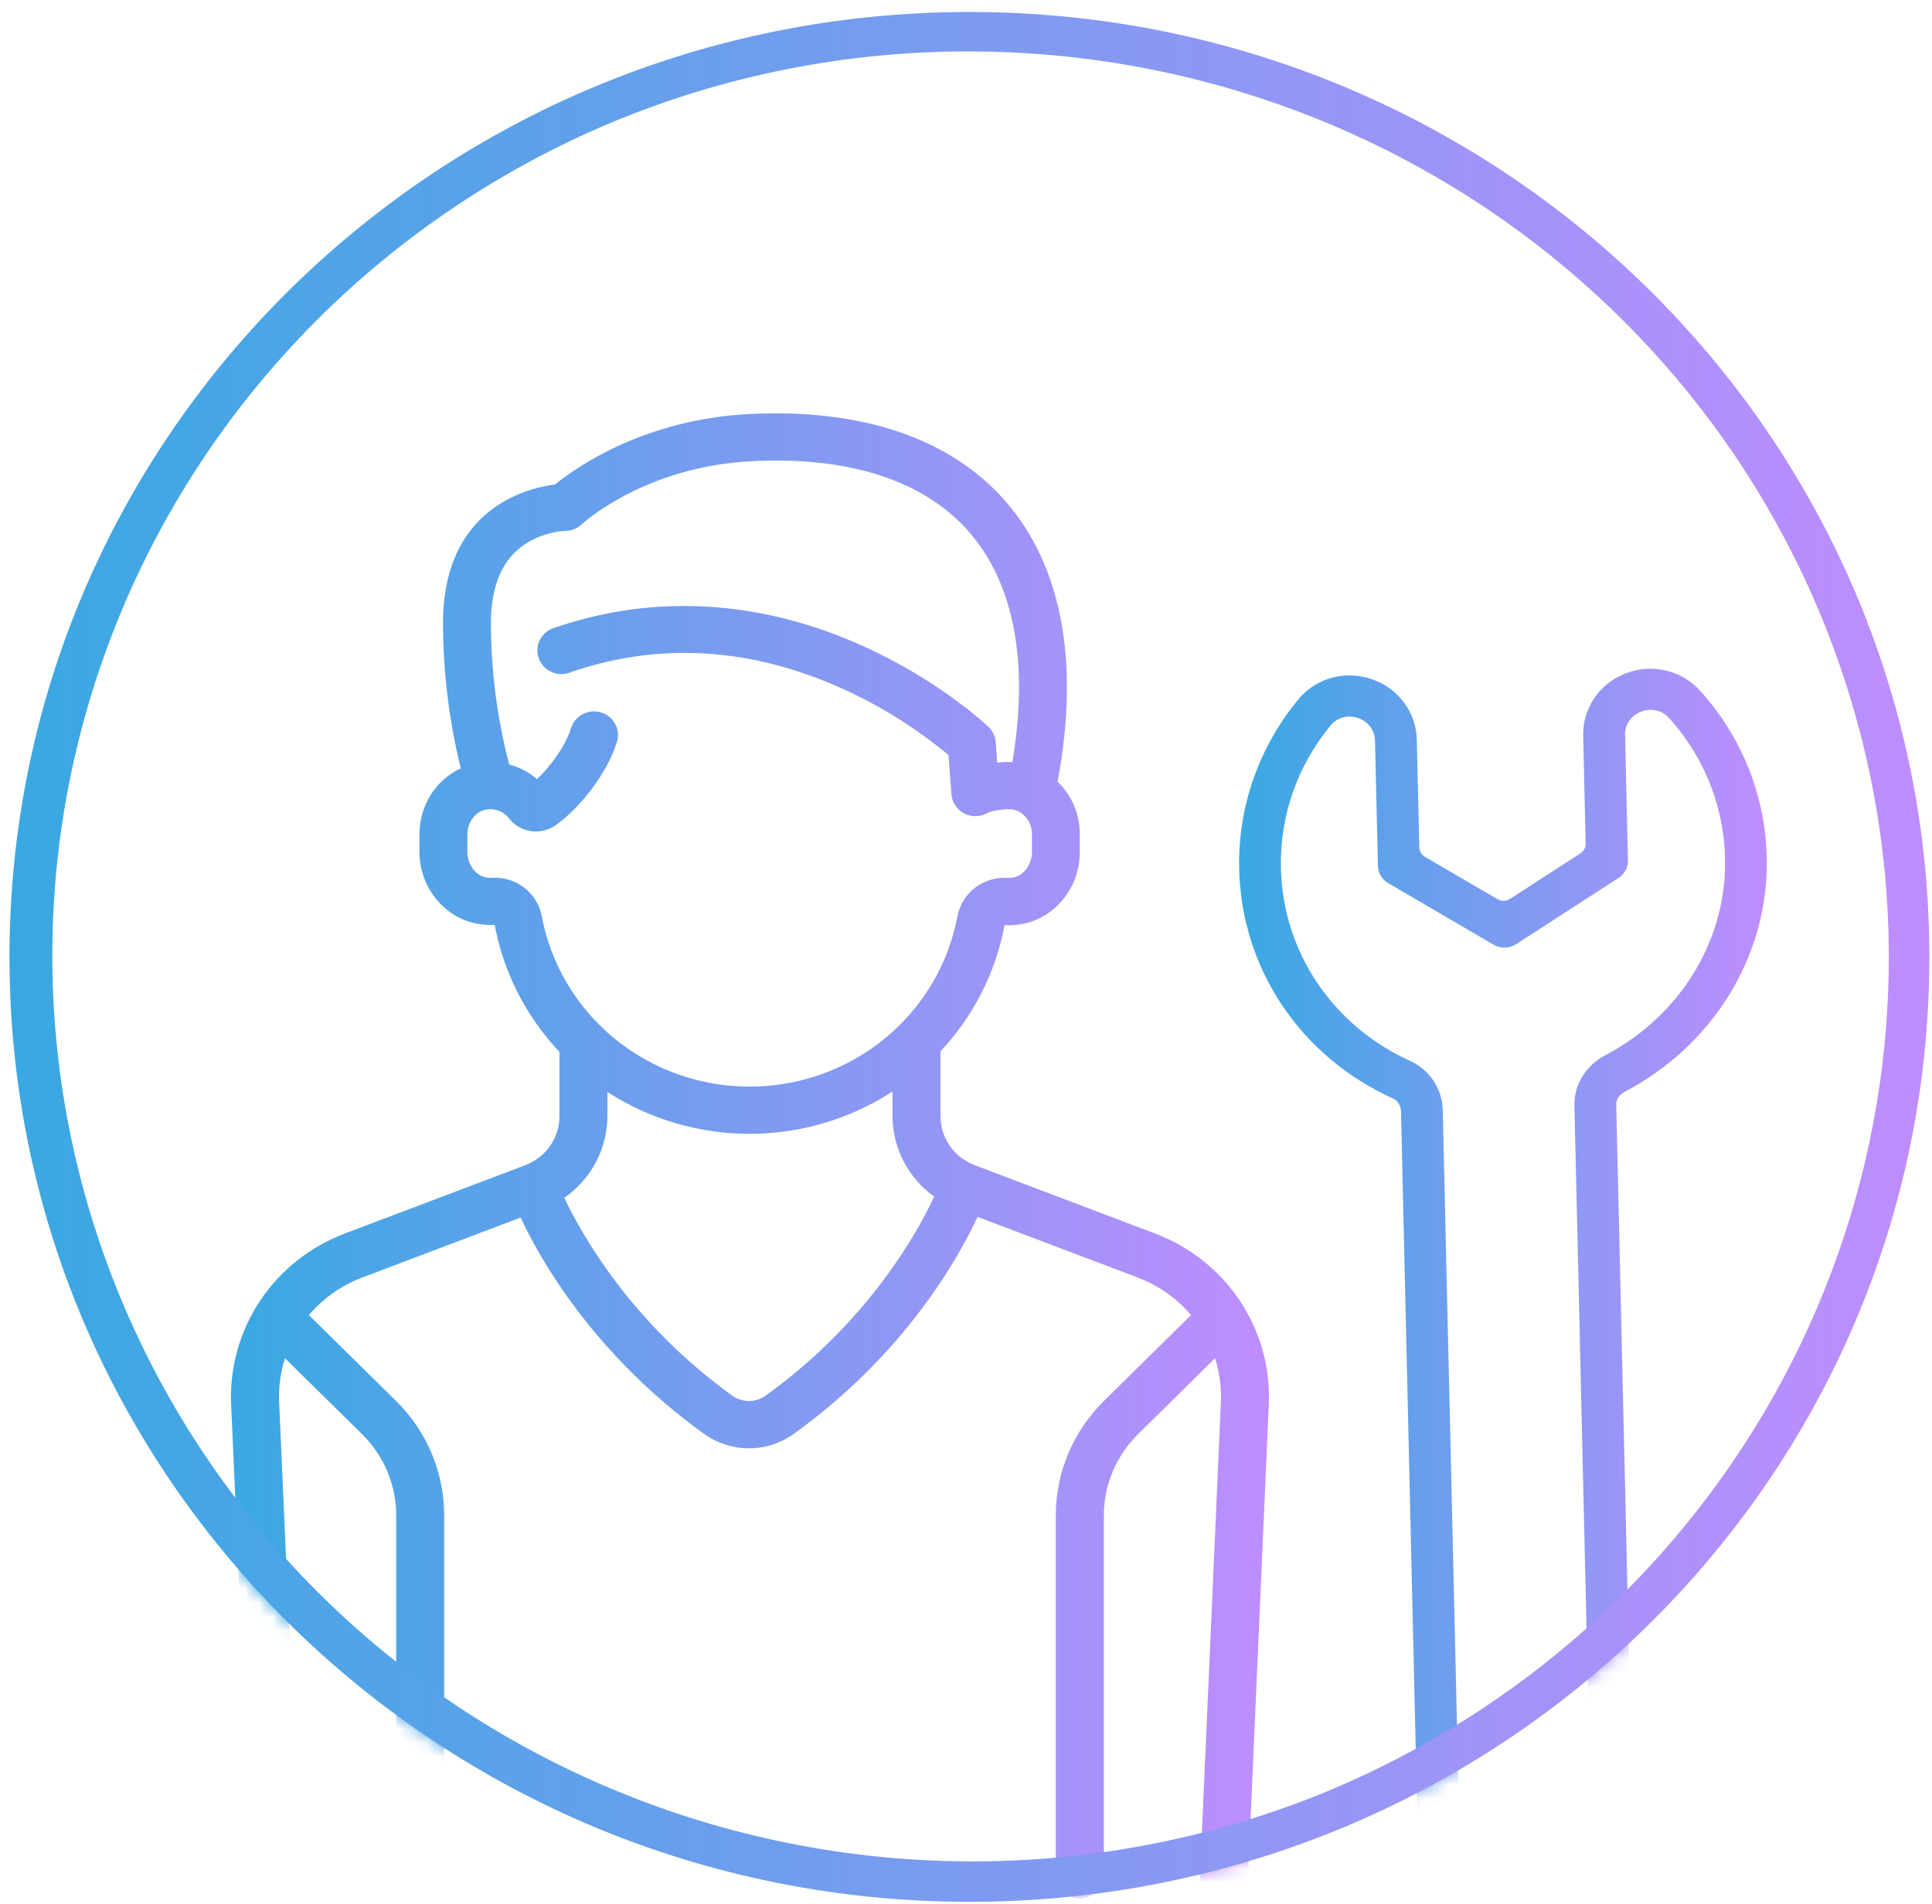
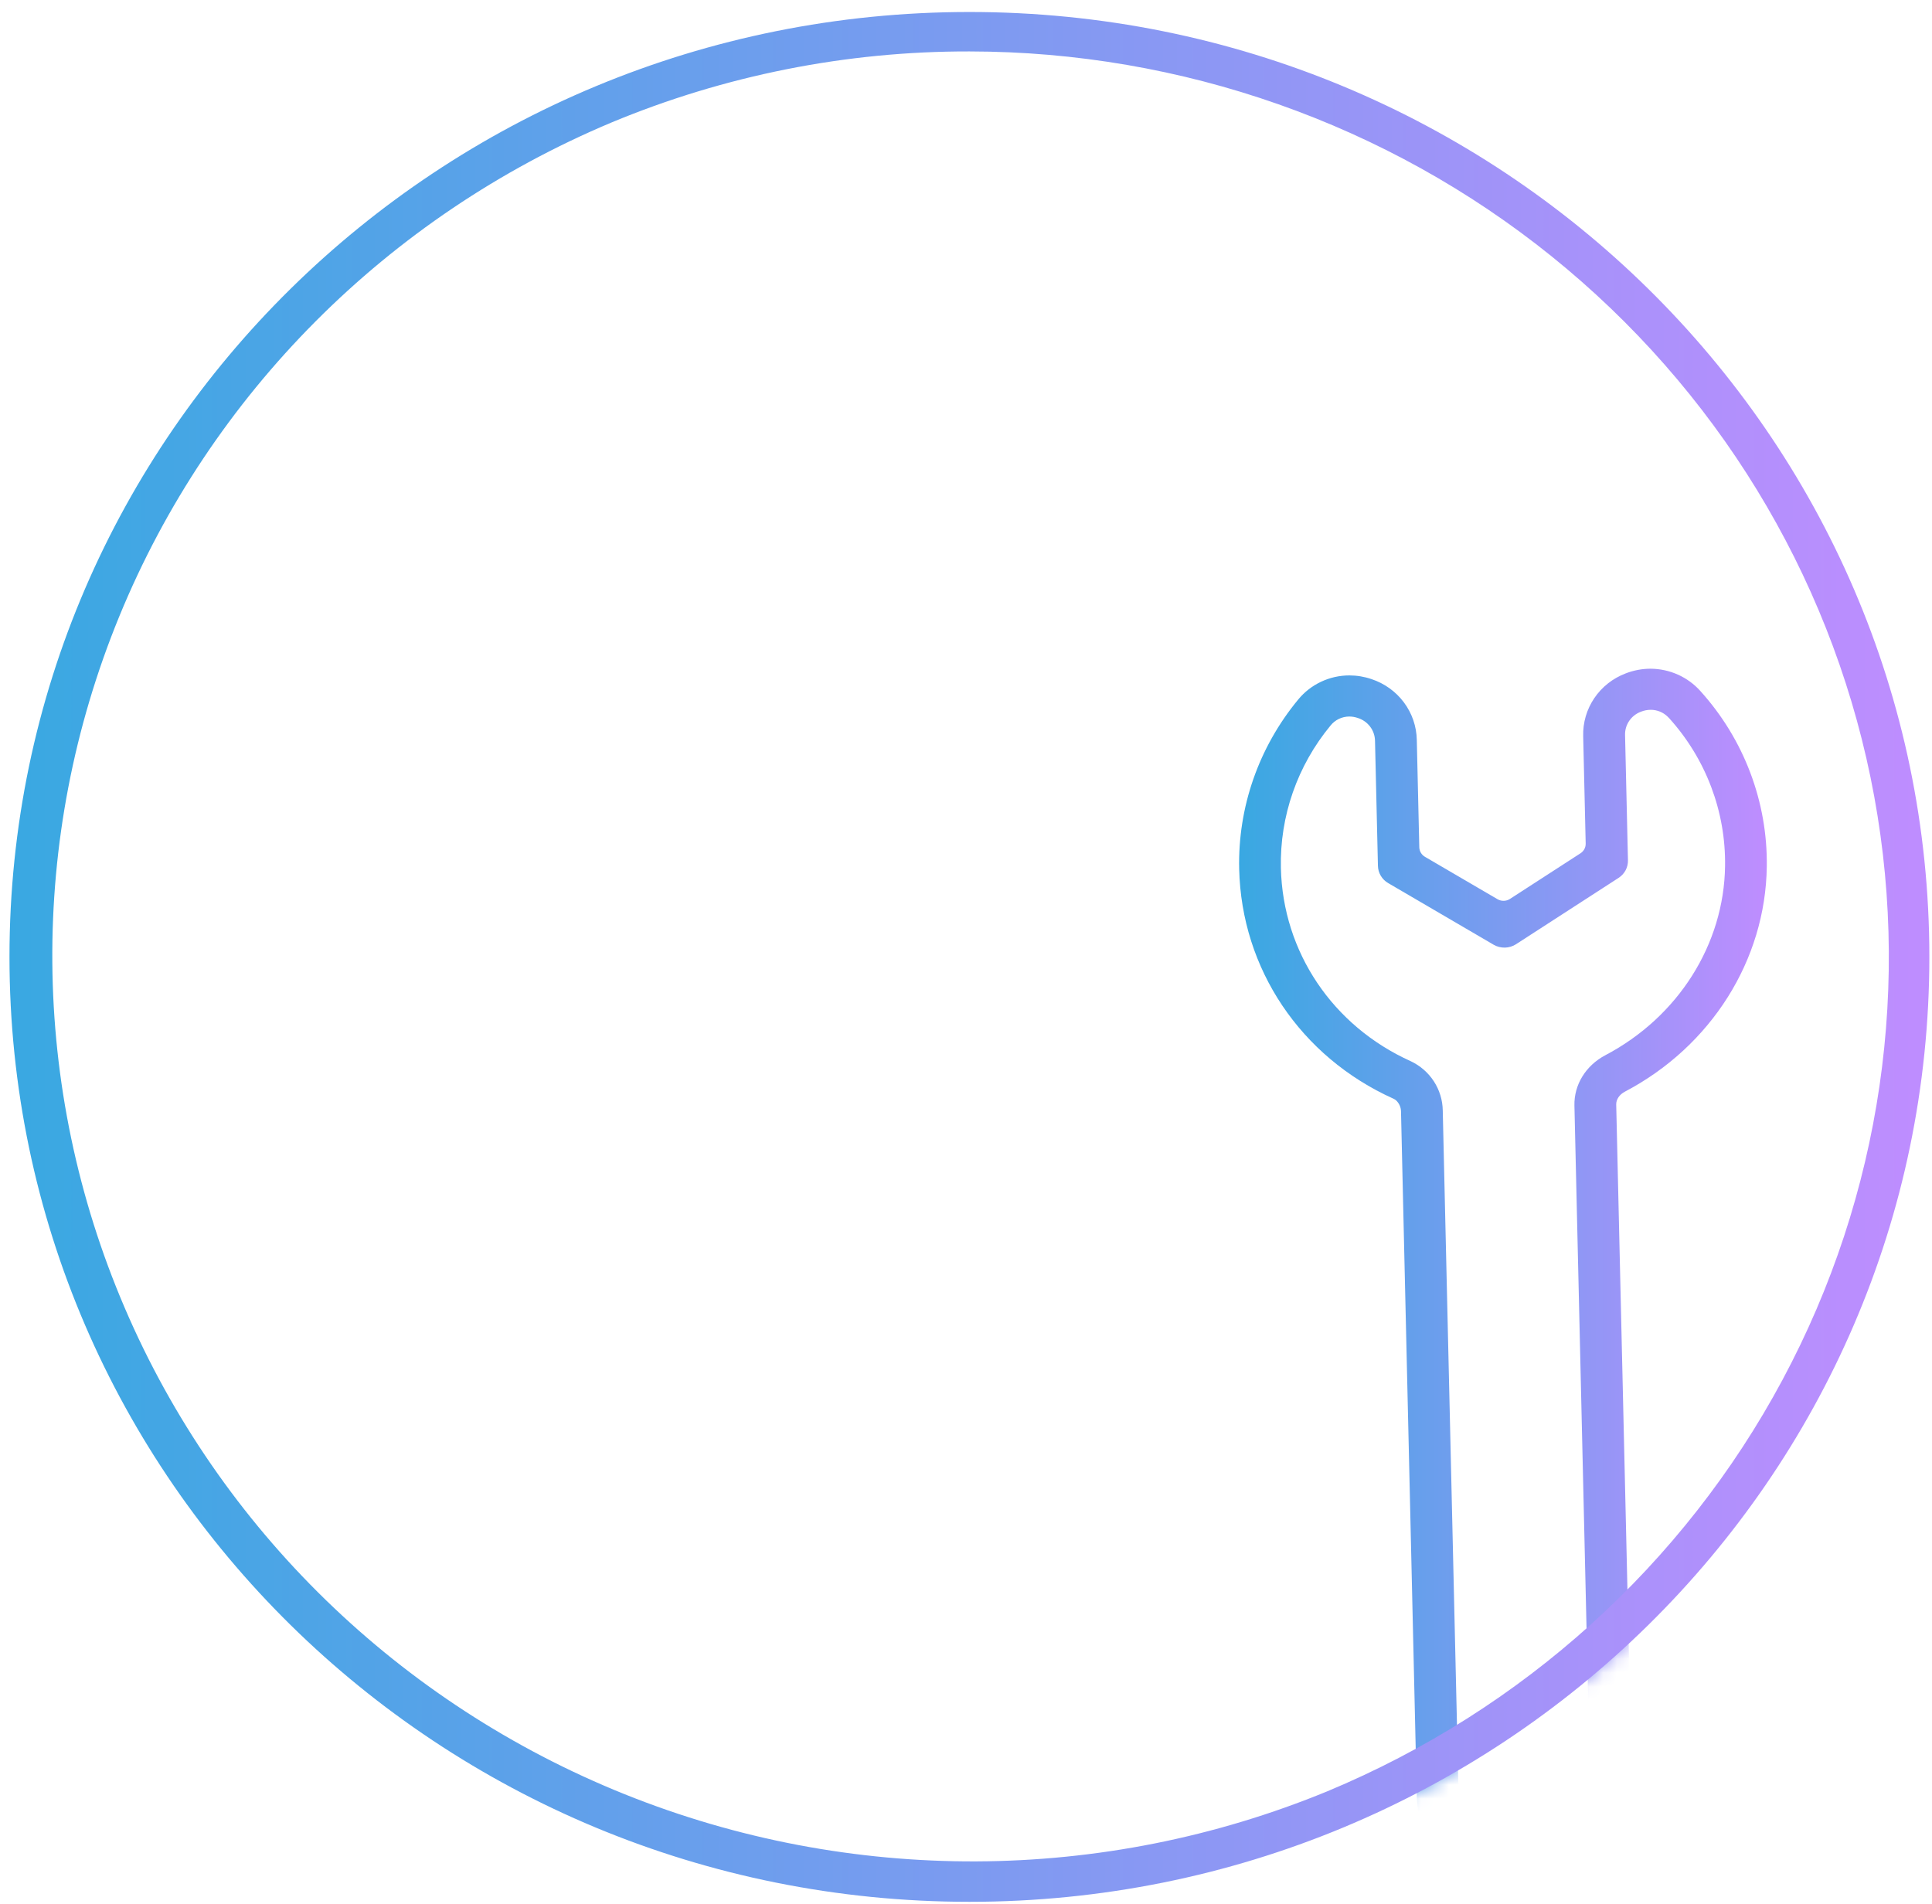
<svg xmlns="http://www.w3.org/2000/svg" width="138" height="136" viewBox="0 0 138 136" fill="none">
  <mask id="mask0_4727_17834" style="mask-type:luminance" maskUnits="userSpaceOnUse" x="0" y="0" width="138" height="136">
    <path d="M69.24 135.857C107.107 135.857 137.804 105.637 137.804 68.357C137.804 31.078 107.107 0.857 69.24 0.857C31.374 0.857 0.677 31.078 0.677 68.357C0.677 105.637 31.374 135.857 69.24 135.857Z" fill="white" />
  </mask>
  <g mask="url(#mask0_4727_17834)">
-     <path d="M82.503 88.115L69.602 83.228C68.891 82.956 68.28 82.479 67.848 81.86C67.415 81.241 67.183 80.508 67.179 79.757V75.101C69.538 72.582 71.124 69.458 71.756 66.089C72.249 66.117 72.743 66.074 73.224 65.962C75.486 65.434 77.128 63.298 77.128 60.882V59.573C77.13 58.877 76.99 58.188 76.718 57.546C76.445 56.904 76.045 56.322 75.54 55.834C77.145 47.321 75.849 40.388 71.775 35.756C67.84 31.289 61.507 29.159 53.452 29.581C45.95 29.981 41.132 33.401 39.653 34.607C37.574 34.873 31.644 36.35 31.644 44.518C31.649 48.011 32.075 51.492 32.914 54.887C31.149 55.699 29.961 57.514 29.961 59.594V60.861C29.961 63.277 31.604 65.413 33.867 65.941C34.347 66.054 34.841 66.097 35.334 66.068C35.969 69.464 37.574 72.612 39.961 75.143V79.744C39.96 80.498 39.729 81.233 39.297 81.855C38.865 82.476 38.252 82.955 37.539 83.228L24.637 88.114C22.153 89.052 20.032 90.735 18.574 92.926C17.116 95.117 16.395 97.703 16.512 100.32L18 133.995C18.02 134.429 18.21 134.839 18.529 135.14C18.849 135.44 19.274 135.607 19.716 135.607H19.79C20.244 135.587 20.671 135.391 20.978 135.061C21.285 134.732 21.447 134.296 21.428 133.85L19.94 100.175C19.89 99.11 20.03 98.044 20.354 97.027L25.846 102.432C26.627 103.197 27.245 104.106 27.667 105.108C28.088 106.11 28.303 107.184 28.3 108.268V133.917C28.328 134.346 28.521 134.747 28.839 135.041C29.157 135.334 29.577 135.498 30.013 135.498C30.449 135.498 30.869 135.334 31.187 135.041C31.505 134.747 31.697 134.346 31.726 133.917V108.274C31.73 106.747 31.427 105.234 30.833 103.823C30.239 102.412 29.367 101.131 28.267 100.054L22.064 93.946C23.078 92.745 24.387 91.821 25.867 91.262L37.188 86.976C38.555 89.903 42.368 96.727 50.288 102.425C51.218 103.098 52.342 103.461 53.496 103.461C54.65 103.461 55.773 103.098 56.703 102.425C64.668 96.694 68.478 89.829 69.827 86.928L81.269 91.262C82.749 91.822 84.058 92.746 85.072 93.946L78.874 100.054C77.774 101.131 76.902 102.412 76.308 103.823C75.714 105.234 75.41 106.747 75.415 108.274V133.917C75.415 134.365 75.596 134.795 75.917 135.112C76.239 135.429 76.676 135.607 77.131 135.607C77.586 135.607 78.023 135.429 78.344 135.112C78.666 134.795 78.847 134.365 78.847 133.917V108.274C78.844 107.19 79.06 106.115 79.481 105.114C79.903 104.112 80.522 103.202 81.303 102.438L86.786 97.027C87.112 98.042 87.254 99.106 87.207 100.169L85.719 133.844C85.699 134.291 85.86 134.728 86.167 135.059C86.474 135.389 86.901 135.586 87.356 135.607H87.431C87.873 135.607 88.298 135.44 88.618 135.14C88.938 134.839 89.127 134.429 89.148 133.995L90.628 100.321C90.746 97.705 90.024 95.118 88.566 92.927C87.108 90.737 84.987 89.053 82.503 88.115ZM38.699 65.446C38.546 64.642 38.101 63.92 37.448 63.416C36.794 62.911 35.976 62.658 35.147 62.704C34.98 62.716 34.813 62.703 34.652 62.663C33.928 62.494 33.382 61.721 33.382 60.864V59.597C33.382 58.736 33.971 57.959 34.722 57.83C35.024 57.773 35.336 57.801 35.622 57.91C35.909 58.019 36.159 58.205 36.344 58.446C36.722 58.941 37.281 59.272 37.902 59.368C38.524 59.465 39.159 59.319 39.673 58.963C41.202 57.9 43.249 55.498 44.02 53.138C44.108 52.923 44.149 52.693 44.143 52.461C44.136 52.229 44.081 52.001 43.982 51.791C43.882 51.582 43.739 51.394 43.563 51.241C43.386 51.088 43.179 50.972 42.956 50.9C42.732 50.829 42.495 50.804 42.261 50.826C42.027 50.849 41.8 50.918 41.594 51.031C41.388 51.144 41.208 51.297 41.065 51.48C40.922 51.664 40.819 51.875 40.762 52.1C40.357 53.331 39.311 54.757 38.355 55.654C37.781 55.164 37.103 54.808 36.371 54.611C35.509 51.314 35.07 47.925 35.065 44.521C35.065 41.775 35.923 39.843 37.639 38.782C38.464 38.279 39.402 37.985 40.37 37.923C40.812 37.923 41.237 37.755 41.555 37.452C41.6 37.412 45.966 33.359 53.642 32.947C60.6 32.578 65.975 34.31 69.185 37.959C72.437 41.655 73.508 47.335 72.311 54.443C71.951 54.428 71.59 54.438 71.231 54.476L71.121 53.01C71.09 52.598 70.906 52.212 70.605 51.924C70.462 51.791 67.109 48.617 61.646 46.151C54.352 42.852 46.752 42.396 39.66 44.829C39.432 44.889 39.218 44.994 39.033 45.139C38.848 45.284 38.696 45.464 38.585 45.67C38.474 45.875 38.407 46.101 38.389 46.333C38.371 46.565 38.402 46.798 38.48 47.018C38.557 47.238 38.68 47.439 38.841 47.61C39.001 47.781 39.196 47.917 39.413 48.01C39.629 48.103 39.863 48.152 40.099 48.152C40.336 48.152 40.569 48.104 40.786 48.011C47.079 45.853 53.581 46.241 60.11 49.167C62.867 50.405 65.438 52.011 67.75 53.941L67.96 56.743C67.982 57.028 68.078 57.303 68.237 57.542C68.397 57.781 68.616 57.977 68.873 58.11C69.13 58.243 69.418 58.309 69.709 58.303C69.999 58.297 70.283 58.218 70.535 58.075C70.845 57.904 71.899 57.742 72.367 57.832C73.133 57.983 73.711 58.733 73.711 59.578V60.87C73.711 61.726 73.165 62.5 72.441 62.668C72.279 62.706 72.112 62.721 71.946 62.71C71.116 62.662 70.297 62.914 69.642 63.418C68.987 63.923 68.542 64.645 68.389 65.45C67.751 68.868 65.916 71.957 63.204 74.181C60.492 76.405 57.073 77.623 53.544 77.623C50.014 77.623 46.596 76.405 43.883 74.181C41.171 71.957 39.336 68.868 38.698 65.45L38.699 65.446ZM54.682 99.702C54.337 99.947 53.922 100.079 53.496 100.079C53.07 100.079 52.655 99.947 52.309 99.702C45.054 94.481 41.52 88.131 40.307 85.564C41.254 84.908 42.027 84.038 42.563 83.028C43.099 82.017 43.381 80.895 43.386 79.756V78.004C46.412 79.961 49.955 81.001 53.575 80.995C57.196 80.989 60.735 79.937 63.754 77.97V79.757C63.76 80.873 64.032 81.973 64.548 82.967C65.064 83.961 65.81 84.822 66.726 85.481C65.56 87.99 62.053 94.399 54.682 99.702Z" fill="url(#paint0_linear_4727_17834)" />
-     <path d="M121.451 49.359C121.006 48.862 120.459 48.464 119.846 48.19C119.233 47.916 118.568 47.773 117.895 47.77C117.287 47.771 116.683 47.885 116.117 48.106C115.203 48.453 114.42 49.07 113.877 49.874C113.334 50.677 113.057 51.627 113.085 52.592L113.263 60.253C113.267 60.392 113.235 60.53 113.17 60.653C113.104 60.776 113.008 60.881 112.889 60.957L107.848 64.219C107.718 64.302 107.568 64.347 107.413 64.35C107.259 64.354 107.106 64.315 106.973 64.239L101.782 61.206C101.662 61.136 101.561 61.036 101.491 60.917C101.42 60.797 101.381 60.663 101.378 60.525L101.2 52.861C101.183 51.894 100.862 50.957 100.281 50.178C99.7 49.399 98.889 48.816 97.958 48.51C97.452 48.337 96.92 48.249 96.385 48.248C95.683 48.249 94.99 48.404 94.358 48.703C93.725 49.001 93.168 49.435 92.728 49.973C89.905 53.387 88.41 57.68 88.513 62.082C88.677 69.211 92.898 75.495 99.525 78.483C99.6 78.516 99.67 78.561 99.731 78.615C99.945 78.822 100.068 79.103 100.072 79.398L101.2 128.285C101.246 130.262 102.075 132.143 103.511 133.526C104.947 134.909 106.876 135.684 108.885 135.686H109.065C111.104 135.638 113.04 134.795 114.449 133.343C115.858 131.892 116.624 129.949 116.579 127.941L115.444 78.905C115.434 78.543 115.671 78.19 116.063 77.984C122.226 74.746 126.11 68.583 126.199 61.91C126.266 57.289 124.572 52.811 121.451 49.359ZM112.459 78.974L113.595 128.003C113.611 129.224 113.137 130.402 112.276 131.281C111.415 132.16 110.237 132.669 108.997 132.697C107.757 132.725 106.556 132.269 105.655 131.43C104.754 130.591 104.226 129.435 104.186 128.215L103.054 79.326C103.043 78.588 102.823 77.867 102.419 77.245C102.015 76.623 101.442 76.125 100.765 75.806C95.188 73.29 91.63 68.004 91.492 62.007C91.408 58.307 92.665 54.699 95.039 51.828C95.198 51.629 95.4 51.467 95.632 51.356C95.863 51.244 96.117 51.186 96.375 51.185C96.584 51.186 96.791 51.221 96.988 51.289C97.341 51.401 97.65 51.619 97.87 51.913C98.091 52.207 98.211 52.562 98.215 52.927L98.424 61.852C98.429 62.102 98.499 62.346 98.627 62.561C98.755 62.777 98.936 62.956 99.155 63.083L106.697 67.492C106.938 67.63 107.214 67.699 107.493 67.693C107.773 67.687 108.045 67.605 108.28 67.456L115.61 62.714C115.823 62.577 115.997 62.389 116.115 62.167C116.233 61.945 116.291 61.697 116.283 61.447L116.076 52.52C116.063 52.157 116.166 51.798 116.372 51.496C116.577 51.194 116.874 50.964 117.22 50.837C117.44 50.751 117.675 50.706 117.912 50.705C118.362 50.706 118.793 50.88 119.114 51.191C119.151 51.224 119.19 51.264 119.227 51.305C121.851 54.21 123.276 57.977 123.219 61.865C123.144 67.466 119.866 72.646 114.663 75.382C113.266 76.121 112.425 77.494 112.459 78.974Z" fill="url(#paint1_linear_4727_17834)" />
+     <path d="M121.451 49.359C121.006 48.862 120.459 48.464 119.846 48.19C119.233 47.916 118.568 47.773 117.895 47.77C117.287 47.771 116.683 47.885 116.117 48.106C115.203 48.453 114.42 49.07 113.877 49.874C113.334 50.677 113.057 51.627 113.085 52.592L113.263 60.253C113.267 60.392 113.235 60.53 113.17 60.653C113.104 60.776 113.008 60.881 112.889 60.957L107.848 64.219C107.718 64.302 107.568 64.347 107.413 64.35C107.259 64.354 107.106 64.315 106.973 64.239L101.782 61.206C101.662 61.136 101.561 61.036 101.491 60.917C101.42 60.797 101.381 60.663 101.378 60.525L101.2 52.861C101.183 51.894 100.862 50.957 100.281 50.178C99.7 49.399 98.889 48.816 97.958 48.51C97.452 48.337 96.92 48.249 96.385 48.248C95.683 48.249 94.99 48.404 94.358 48.703C93.725 49.001 93.168 49.435 92.728 49.973C89.905 53.387 88.41 57.68 88.513 62.082C88.677 69.211 92.898 75.495 99.525 78.483C99.6 78.516 99.67 78.561 99.731 78.615C99.945 78.822 100.068 79.103 100.072 79.398L101.2 128.285C101.246 130.262 102.075 132.143 103.511 133.526C104.947 134.909 106.876 135.684 108.885 135.686H109.065C111.104 135.638 113.04 134.795 114.449 133.343C115.858 131.892 116.624 129.949 116.579 127.941L115.444 78.905C115.434 78.543 115.671 78.19 116.063 77.984C122.226 74.746 126.11 68.583 126.199 61.91C126.266 57.289 124.572 52.811 121.451 49.359ZM112.459 78.974L113.595 128.003C113.611 129.224 113.137 130.402 112.276 131.281C111.415 132.16 110.237 132.669 108.997 132.697C104.754 130.591 104.226 129.435 104.186 128.215L103.054 79.326C103.043 78.588 102.823 77.867 102.419 77.245C102.015 76.623 101.442 76.125 100.765 75.806C95.188 73.29 91.63 68.004 91.492 62.007C91.408 58.307 92.665 54.699 95.039 51.828C95.198 51.629 95.4 51.467 95.632 51.356C95.863 51.244 96.117 51.186 96.375 51.185C96.584 51.186 96.791 51.221 96.988 51.289C97.341 51.401 97.65 51.619 97.87 51.913C98.091 52.207 98.211 52.562 98.215 52.927L98.424 61.852C98.429 62.102 98.499 62.346 98.627 62.561C98.755 62.777 98.936 62.956 99.155 63.083L106.697 67.492C106.938 67.63 107.214 67.699 107.493 67.693C107.773 67.687 108.045 67.605 108.28 67.456L115.61 62.714C115.823 62.577 115.997 62.389 116.115 62.167C116.233 61.945 116.291 61.697 116.283 61.447L116.076 52.52C116.063 52.157 116.166 51.798 116.372 51.496C116.577 51.194 116.874 50.964 117.22 50.837C117.44 50.751 117.675 50.706 117.912 50.705C118.362 50.706 118.793 50.88 119.114 51.191C119.151 51.224 119.19 51.264 119.227 51.305C121.851 54.21 123.276 57.977 123.219 61.865C123.144 67.466 119.866 72.646 114.663 75.382C113.266 76.121 112.425 77.494 112.459 78.974Z" fill="url(#paint1_linear_4727_17834)" />
  </g>
  <path d="M69.248 3.674C84.404 3.685 99.091 8.854 110.821 18.305C122.55 27.756 130.601 40.908 133.609 55.533C136.618 70.158 134.399 85.357 127.329 98.556C120.259 111.755 108.772 122.143 94.814 127.96C78.771 134.565 60.723 134.641 44.623 128.172C28.522 121.702 15.683 109.215 8.916 93.444C2.149 77.674 2.007 59.906 8.52 44.032C15.034 28.159 27.672 15.473 43.666 8.755C51.759 5.384 60.46 3.655 69.248 3.674ZM69.248 0.857C31.374 0.857 0.677 31.078 0.677 68.357C0.677 105.637 31.374 135.857 69.248 135.857C107.121 135.857 137.811 105.637 137.811 68.357C137.811 31.078 107.107 0.857 69.248 0.857Z" fill="url(#paint2_linear_4727_17834)" />
  <defs>
    <linearGradient id="paint0_linear_4727_17834" x1="90.64" y1="82.568" x2="14.829" y2="82.568" gradientUnits="userSpaceOnUse">
      <stop stop-color="#BF8DFF" />
      <stop offset="1" stop-color="#36A9E1" />
    </linearGradient>
    <linearGradient id="paint1_linear_4727_17834" x1="126.201" y1="91.728" x2="87.658" y2="91.728" gradientUnits="userSpaceOnUse">
      <stop stop-color="#BF8DFF" />
      <stop offset="1" stop-color="#36A9E1" />
    </linearGradient>
    <linearGradient id="paint2_linear_4727_17834" x1="137.811" y1="68.357" x2="-2.413" y2="68.357" gradientUnits="userSpaceOnUse">
      <stop stop-color="#BF8DFF" />
      <stop offset="1" stop-color="#36A9E1" />
    </linearGradient>
  </defs>
</svg>